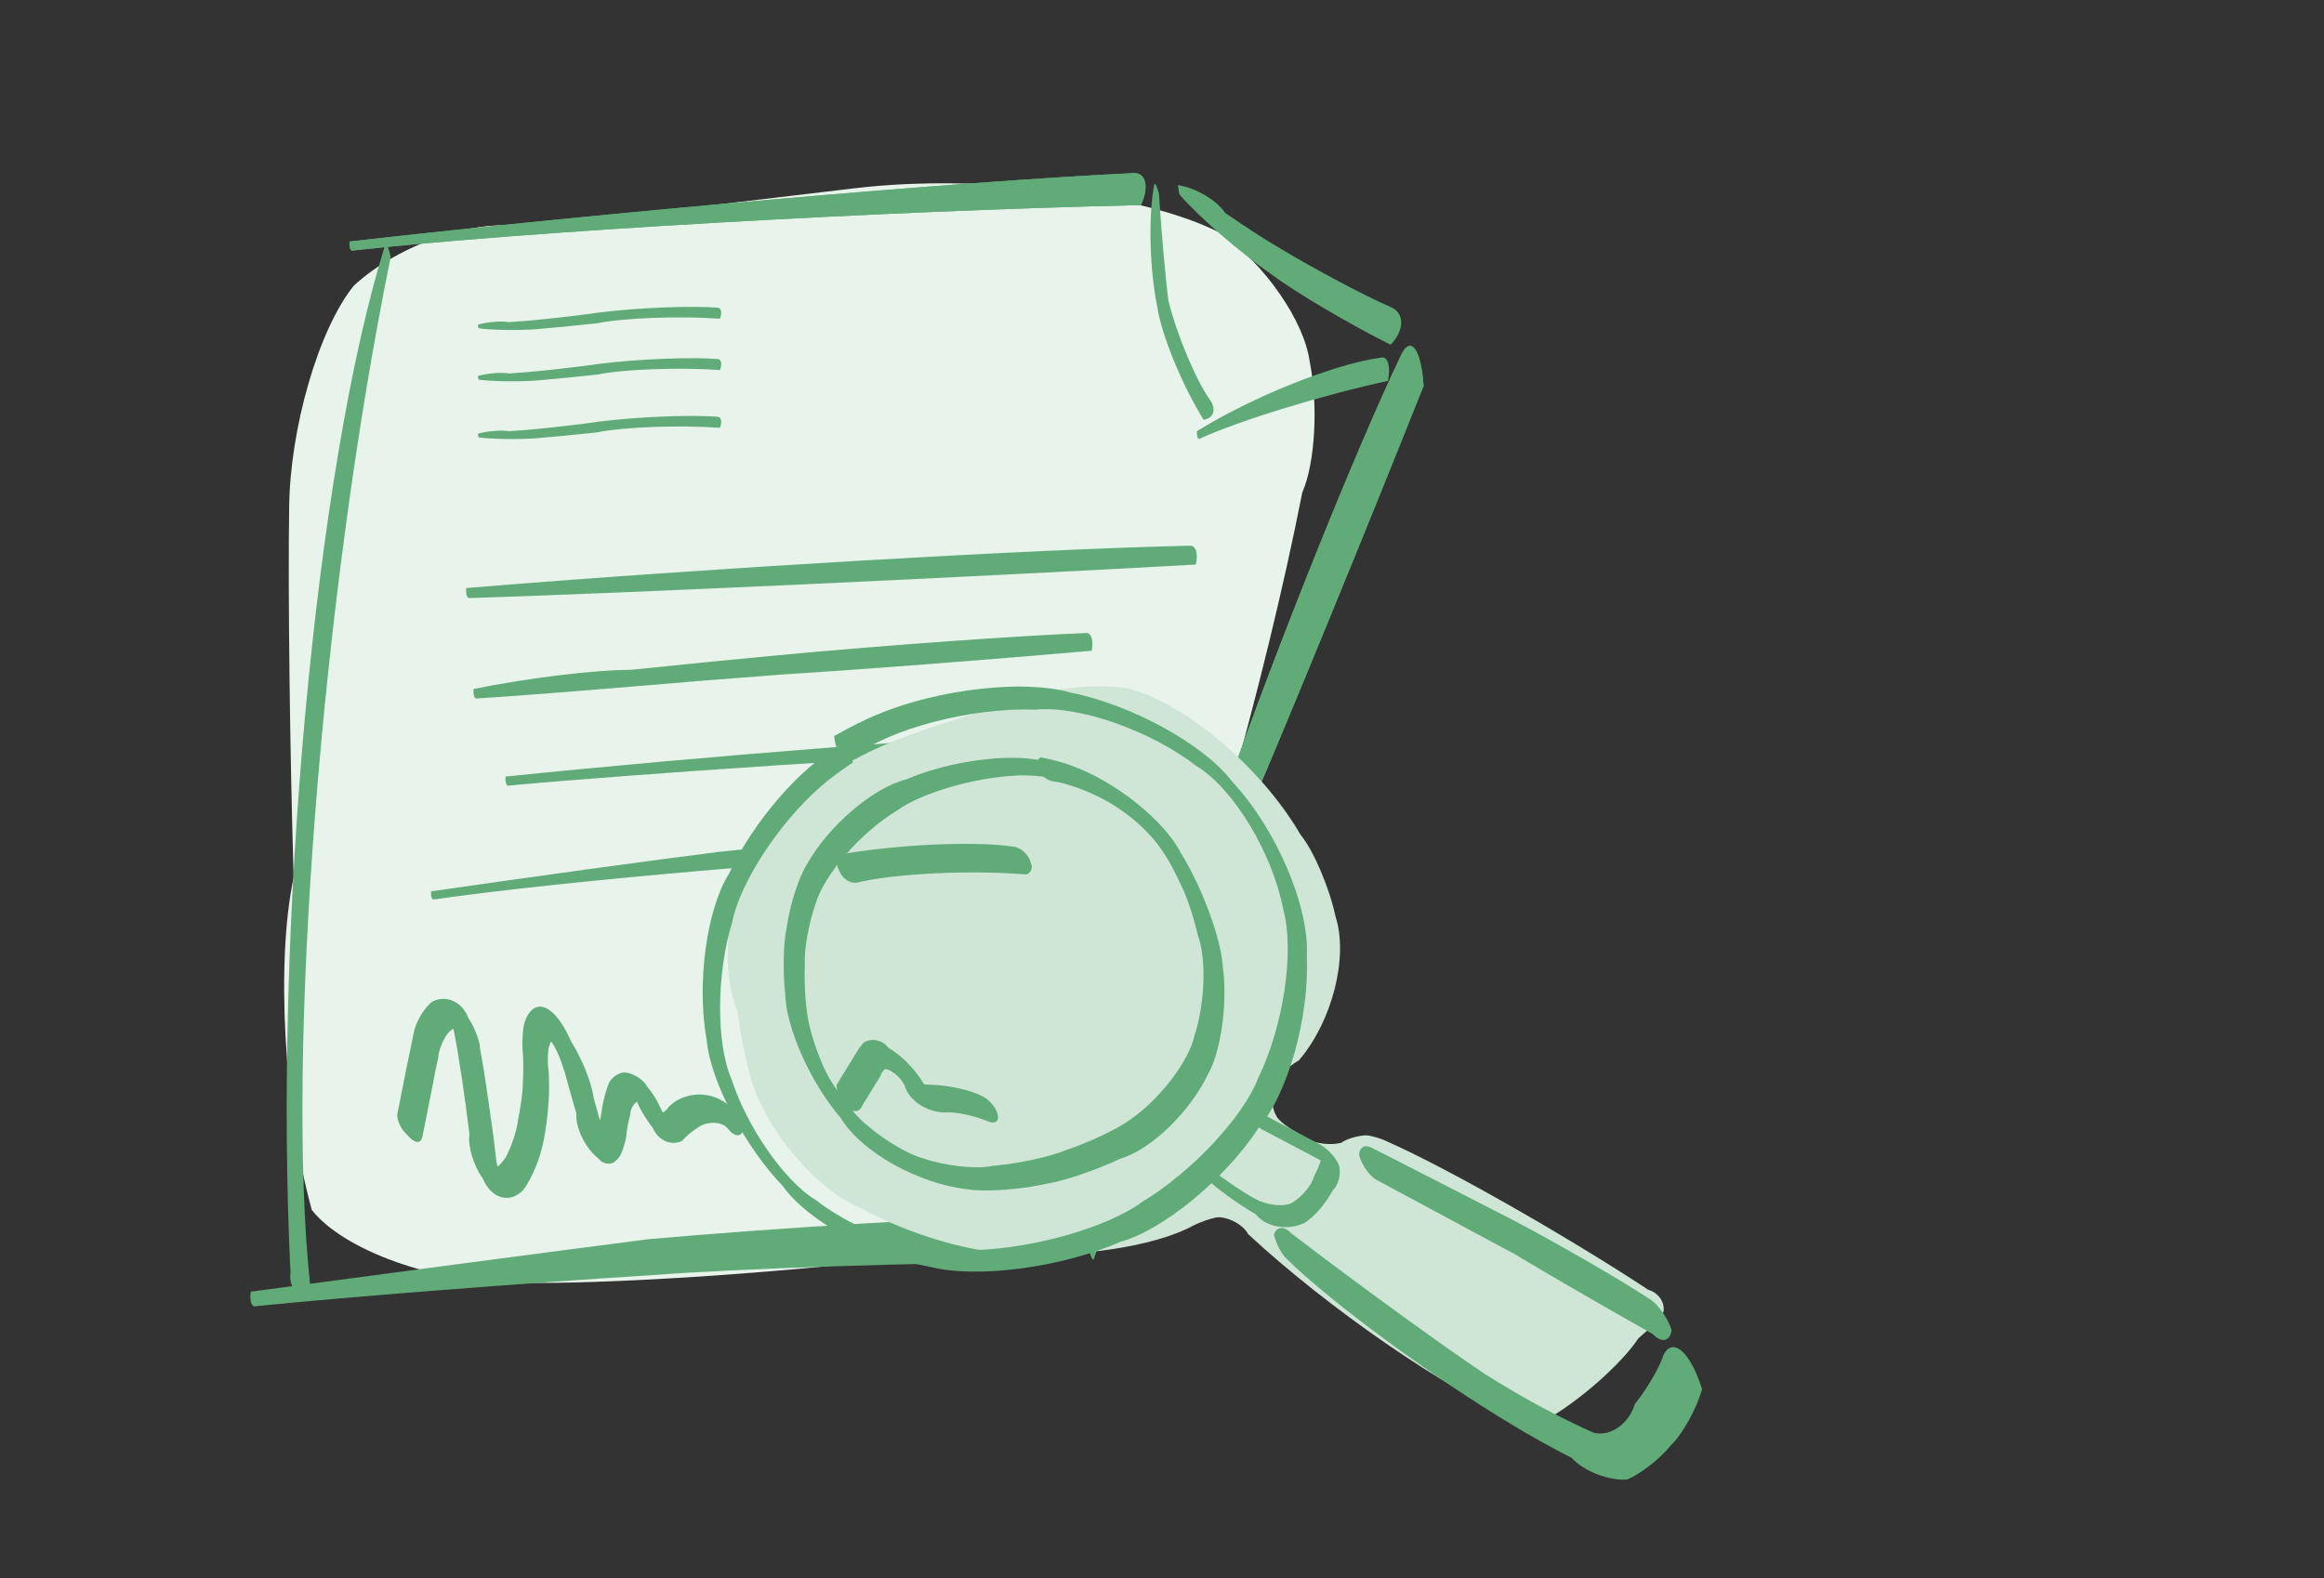
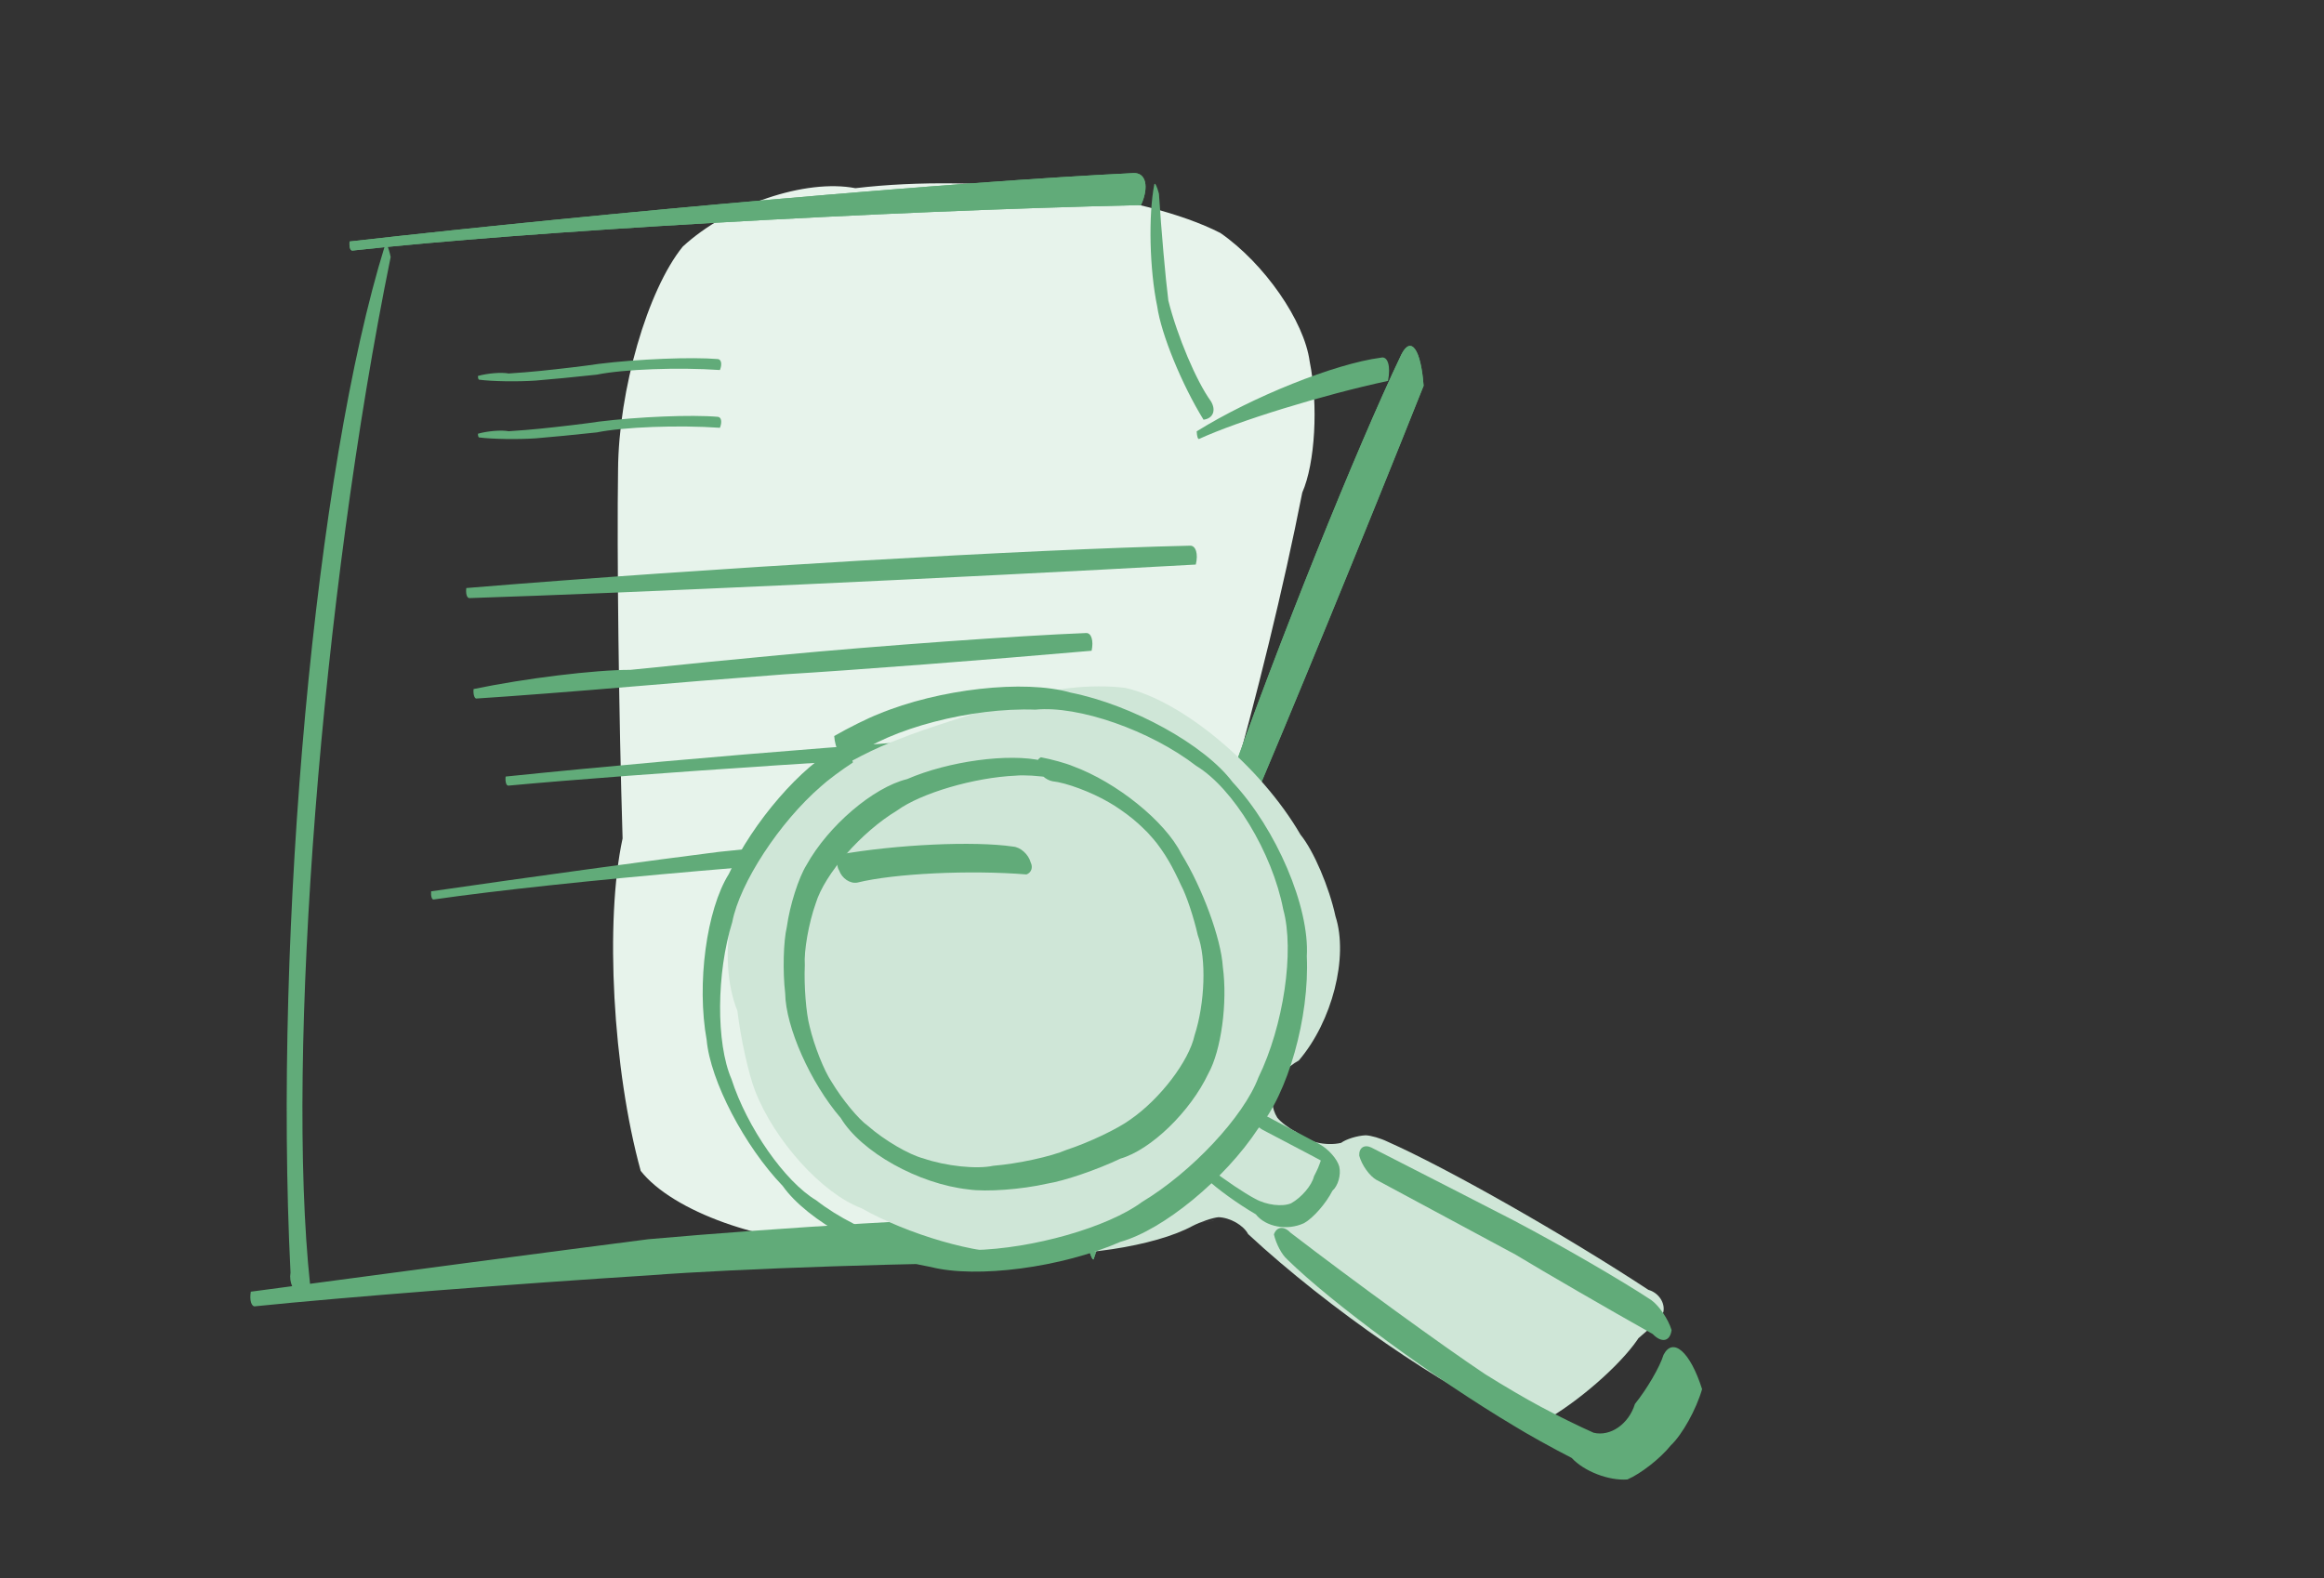
<svg xmlns="http://www.w3.org/2000/svg" id="Ebene_2" data-name="Ebene 2" viewBox="0 0 281.98 191.55">
  <rect x="0" y="0" width="281.98" height="191.55" fill="#333333" stroke="none" />
  <defs>
    <style>
      .cls-1 {
        fill: #e7f3eb;
      }

      .cls-2 {
        fill: #fff;
        opacity: 0;
      }

      .cls-3 {
        fill: #61ab79;
      }

      .cls-4 {
        fill: #cfe6d7;
      }
    </style>
  </defs>
  <g id="Ebene_1-2" data-name="Ebene 1">
    <rect class="cls-2" width="281.98" height="191.55" />
-     <path class="cls-1" d="M108.04,152.82c4.67.62,12.66-1.74,17.84-5.25,4.33-3.53,10.15-12.56,13-20.19,6.04-14.33,14.61-44.6,19.13-67.6,1.56-3.54,1.96-10.65.9-15.89-.65-4.92-5.5-11.91-10.83-15.61-9.34-4.8-29.17-7.24-44.29-5.44l-39.91,4.74c-6.05-1.17-15.43,2-20.95,7.09-4.28,5.28-7.79,17.41-7.85,27.1-.15,9.8.09,29.82.55,44.73-2.17,10.04-1.19,28.1,2.2,40.35,3.87,4.92,14.92,8.88,24.67,8.83,10.04.25,30.44-1.03,45.55-2.85" />
+     <path class="cls-1" d="M108.04,152.82c4.67.62,12.66-1.74,17.84-5.25,4.33-3.53,10.15-12.56,13-20.19,6.04-14.33,14.61-44.6,19.13-67.6,1.56-3.54,1.96-10.65.9-15.89-.65-4.92-5.5-11.91-10.83-15.61-9.34-4.8-29.17-7.24-44.29-5.44c-6.05-1.17-15.43,2-20.95,7.09-4.28,5.28-7.79,17.41-7.85,27.1-.15,9.8.09,29.82.55,44.73-2.17,10.04-1.19,28.1,2.2,40.35,3.87,4.92,14.92,8.88,24.67,8.83,10.04.25,30.44-1.03,45.55-2.85" />
    <path class="cls-3" d="M132.7,152.82c1.95-5.84,5.94-17.75,8.91-26.62,1.92-5.91,6.18-17.87,9.51-26.71,4.92-11.44,14.59-35.02,21.61-52.67-.32-4.43-1.53-6.12-2.7-3.79-5.46,11.42-14.99,35.14-21.27,52.98-5.41,11.74-12.92,36.47-16.77,55.24.3,1.11.62,1.81.71,1.56" />
    <path class="cls-3" d="M132.7,152.82c1.95-5.84,5.94-17.75,8.91-26.62,1.92-5.91,6.18-17.87,9.51-26.71,4.92-11.44,14.59-35.02,21.61-52.67-.32-4.43-1.53-6.12-2.7-3.79-5.46,11.42-14.99,35.14-21.27,52.98-5.41,11.74-12.92,36.47-16.77,55.24.3,1.11.62,1.81.71,1.56" />
-     <path class="cls-3" d="M143.15,23.65c2.22,2.59,7.16,6.88,11.03,9.59,2.98,2.23,9.5,6.08,14.55,8.6,1.68-1.75,1.72-3.78.09-4.54-3.17-1.35-9.36-4.65-13.83-7.35-1.43-.83-4.26-2.67-6.32-4.1-1.07-1.58-3.65-3.09-5.75-3.38.06.56.16,1.08.22,1.17" />
    <path class="cls-3" d="M42.76,30.41c20.93-2.32,63.77-4.79,95.68-5.52,1.01-2.22.6-3.96-.92-3.88-20.88,1-63.46,4.71-95.1,8.3-.07.63.08,1.13.34,1.1M30.98,158.54c10.52-1.08,31.96-2.76,47.89-3.76,10.62-.82,32.36-1.54,48.56-1.6,1.92-3.19,1.61-5.72-.71-5.65-10.55.17-32.05,1.45-48.03,2.87-10.54,1.35-32.15,4.21-48.26,6.37-.17,1.05.07,1.84.54,1.78M30.98,158.54c10.52-1.08,31.96-2.76,47.89-3.76,10.62-.82,32.36-1.54,48.56-1.6,1.92-3.19,1.61-5.72-.71-5.65-10.55.17-32.05,1.45-48.03,2.87-10.54,1.35-32.15,4.21-48.26,6.37-.17,1.05.07,1.84.54,1.78M46.7,29.82c-8.41,27.04-13.53,82.84-11.45,124.63-.2,1.19.35,2.38,1.21,2.67.69.22,1.21-.3,1.17-1.16-2.98-27.86,1.4-83.72,9.77-124.76-.26-1.26-.58-1.88-.7-1.39M46.7,29.82c-8.41,27.04-13.53,82.84-11.45,124.63-.2,1.19.35,2.38,1.21,2.67.69.22,1.21-.3,1.17-1.16-2.98-27.86,1.4-83.72,9.77-124.76-.26-1.26-.58-1.88-.7-1.39" />
    <path class="cls-3" d="M42.76,30.41c20.93-2.32,63.77-4.79,95.68-5.52,1.01-2.22.6-3.96-.92-3.88-20.88.99-63.45,4.71-95.1,8.3-.07.63.08,1.13.34,1.1" />
    <path class="cls-3" d="M52.62,109.17c15.45-2.23,47.04-4.97,70.54-6.12.37-1.42.03-2.53-.76-2.49-7.72.32-23.47,1.58-35.17,2.83-7.65.96-23.28,3.1-34.92,4.79-.05.58.09,1.02.3.99M52.62,109.17c15.45-2.23,47.04-4.97,70.54-6.12.37-1.42.03-2.53-.76-2.49-7.72.32-23.47,1.58-35.17,2.83-7.65.96-23.28,3.1-34.92,4.79-.05.58.09,1.02.3.99M61.69,95.35c15.76-1.46,47.99-3.58,71.99-4.75.24-1.1-.03-1.97-.59-1.95-15.74.63-47.85,3.14-71.74,5.6-.07.63.08,1.13.34,1.1M61.69,95.35c15.76-1.46,47.99-3.58,71.99-4.75.24-1.1-.03-1.97-.59-1.95-15.74.63-47.85,3.14-71.74,5.6-.07.63.08,1.13.34,1.1M57.81,84.78c4.13-.26,12.52-.91,18.73-1.44,4.09-.36,12.44-1.03,18.66-1.5,8.17-.49,24.84-1.77,37.25-2.86.26-1.21-.03-2.17-.66-2.15-8.19.32-24.89,1.52-37.3,2.69-3.95.36-12.01,1.16-18,1.78-4.29-.01-12.81,1.03-19.03,2.33-.06.64.1,1.16.36,1.16M57.81,84.78c4.13-.26,12.52-.91,18.73-1.44,4.09-.36,12.44-1.03,18.66-1.5,8.17-.49,24.84-1.77,37.25-2.86.26-1.21-.03-2.17-.66-2.15-8.19.32-24.89,1.52-37.3,2.69-3.95.36-12.01,1.16-18,1.78-4.29-.01-12.81,1.03-19.03,2.33-.06.64.1,1.16.36,1.16M56.95,72.59c19.33-.62,58.78-2.44,88.14-4.07.32-1.3,0-2.32-.7-2.29-19.29.43-58.61,2.73-87.81,5.14-.09.68.07,1.22.37,1.22M56.95,72.59c19.33-.62,58.78-2.44,88.14-4.07.32-1.3,0-2.32-.7-2.29-19.29.43-58.61,2.73-87.81,5.14-.09.68.07,1.22.37,1.22M145.48,53.28c4.75-2.19,15.01-5.35,22.93-7.05.36-1.79-.03-3.05-.86-2.82-5.59.73-15.6,4.74-22.35,8.94.02.56.14.98.29.93M140.06,22.36c-.74,3.75-.58,10.39.35,14.83.47,3.34,2.99,9.5,5.62,13.75,1.17-.15,1.56-1.16.88-2.26-1.76-2.43-4.07-7.89-5.15-12.2-.35-2.75-.86-8.56-1.14-12.97-.23-.87-.48-1.39-.56-1.15" />
-     <path class="cls-3" d="M51.24,138.02c.28-1.43.86-4.36,1.3-6.54.11-.69.4-2.1.64-3.15.02-.66.43-1.81.92-2.58.13-.26.5-.64.82-.84.08-.04.27-.12.43-.17.39-.14.03,0,.07-.02.05,0,.1.02.15.02-.07-.03-.22-.1-.34-.16-.07-.05-.19-.16-.27-.24-.27-.35-.36-.45-.2-.23.13.18-.04-.06-.05-.09.03.05.07.16.11.23.08.18.01.03,0,0,.03.08.08.23.11.35.04.14.12.42.17.64.26,1.32.7,4.01,1,6.01.21,1.4.6,4.27.86,6.42-.23,1.4.49,3.8,1.61,5.35,1.05,2.47,3.24,3.11,4.9,1.43.81-1.02,1.82-3.25,2.24-4.97.39-1.35.79-4.16.88-6.26.05-.69.04-2.11-.02-3.16-.11-.54-.14-1.64-.05-2.46,0-.19.08-.56.18-.83.04-.12.08-.26.16-.36.12-.12.22-.19.22-.17.01.1-.39-.1-.38-.1-.2-.12-.22-.13-.05-.02-.07-.07-.13-.13-.12-.13.08.11.24.29.35.41.17.16-.09-.12-.1-.14.04.06.12.17.18.26.06.11.19.32.3.47.13.18-.04-.06-.05-.09.03.05.08.14.12.22.12.23.35.71.5,1.07.03.07.22.53.13.31.04.11.12.33.18.5.09.26.27.8.4,1.21.28,1.08.9,3.27,1.38,4.89-.11,1.81,1.11,4.29,2.73,5.54.32.5,1.08.73,1.7.51.29-.15.71-.57.93-.95.26-.49.59-1.54.72-2.35.01-.57.22-1.7.46-2.53-.02-.65.41-1.41.95-1.69.06-.01.19-.05.28-.07-.24-.03-.23-.03.04.02-.24-.09-.33-.11-.18-.05-.15-.09-.25-.14-.22-.12.23.17.2.14-.06-.06.27.29.18.21-.2-.17-.08-.09-.1-.1-.04-.02-.12-.17-.2-.28-.18-.25.05.06.13.18.18.26.21.38.26.45.1.16.01.03.06.11.1.19.27.83,1.15,2.35,1.98,3.38.64,1.52,2.23,2.22,3.55,1.56.36-.45,1.24-1.19,1.98-1.65.43-.35,1.35-.59,2.05-.53.38.03.59.1.9.22.2.1.26.13.13.06.08.06.17.12.2.13.18.13,0,0-.02-.02.07.06.2.18.29.27.72.99,1.56,1.13,1.87.31-.14-.83-.66-1.9-1.17-2.39-1.34-1.96-4.29-2.6-6.59-1.44-.33.14-.92.57-1.3.96-.15.3-.63.68-1.07.87-.11.05-.13-.1.09,0-.08-.04-.25-.13.15.06.11.07.2.12.19.12.12.1.22.18.21.17-.18-.16.39.45.08.08.11.14.1.11-.01-.05.13.27.12.26-.03-.04-.05-.09-.15-.28-.22-.42-.1-.21-.32-.65-.49-.97-.22-.58-.89-1.63-1.49-2.34-.39-.76-1.51-1.51-2.49-1.68-.68-.13-1.62.38-2.08,1.15-.34.7-.75,2.2-.92,3.33-.02.43-.19,1.27-.38,1.88-.04.2-.18.56-.33.81-.07.11-.41.45-.22.47.25.11.51.22.76.33-.04-.02-.07-.05-.11-.07.26.24.53.47.79.71-.03-.04-.06-.08-.09-.11.2.29.4.59.59.89-.09-.17-.24-.51-.35-.78-.01-.03-.12-.31-.03-.08-.03-.07-.08-.23-.12-.34-.14-.38-.39-1.17-.57-1.76-.21-.76-.64-2.31-.96-3.46-.19-1.67-1.4-4.69-2.71-6.76-1.98-4.53-4.5-5.57-5.64-2.33-.21.73-.32,2.17-.25,3.21.11.97.12,2.96.03,4.44-.02.95-.29,2.86-.59,4.27-.08.95-.62,2.72-1.22,3.95-.11.35-.51.95-.9,1.34-.1.14-.32.32-.49.41-.09.02-.21.06-.27.09-.11-.1-.11-.08,0,.06.2.23.49.39.68.65-.03-.04-.05-.09-.08-.13.11.19.13.23.07.09-.05,0-.15-.43-.06-.13-.13-.36-.3-1.08-.37-1.6-.21-1.97-.76-5.98-1.22-8.96-.13-.98-.45-2.97-.73-4.45-.02-.94-.66-2.61-1.42-3.74-.72-1.96-2.67-2.86-4.37-2-.87.63-1.86,2.2-2.2,3.5-.23,1.07-.68,3.27-1.01,4.9-.23,1.17-.7,3.55-1.06,5.33,0,.78.53,1.85,1.17,2.4.86,1.07,1.7,1.21,1.87.31" />
    <path class="cls-4" d="M199.03,162.06c-1.8,2.97-6.74,7.46-11.03,10.03-.33.32-1.1.64-1.72.7-.57,0-1.64-.28-2.4-.66-8.27-3.37-22.79-13.37-32.44-22.35-.57-1.08-2.18-2-3.59-2.05-.74.07-2.15.55-3.15,1.06-4.55,2.48-14.17,3.94-21.49,3.26-4.63.23-13-2.2-18.69-5.41-4.75-1.78-10.53-8.16-12.9-14.24-.8-2.06-1.76-6.42-2.15-9.72-2.6-6.4-.73-16.78,4.15-23.19,2.74-3.23,9.63-7.6,15.4-9.76,3.25-1.32,10.05-3.48,15.19-4.82,2.68-1.31,8.2-1.95,12.33-1.42,6.93,1.55,16.45,9.53,21.26,17.82,1.59,1.94,3.48,6.37,4.24,9.9,1.6,4.93-.39,12.76-4.45,17.5-2.86,1.58-4.03,4.68-2.61,6.94.41.53,1.45,1.32,2.34,1.77,1.14,1.15,3.56,1.72,5.4,1.29.6-.45,1.94-.87,2.98-.92.63.02,1.81.36,2.65.77,7.34,3.26,21.51,11.32,31.66,17.99,1.21.34,2.03,1.53,1.82,2.65-.13.43-.65,1.14-1.14,1.57-1.36,1.18-4.13,3.6-6.19,5.4" />
    <path class="cls-3" d="M101.81,90.62c-4.5,2.26-10.49,9.18-13.38,15.46-2.71,4.32-3.92,13.34-2.69,20.13.44,4.95,4.58,12.89,9.23,17.73,2.99,4.24,11.02,8.65,17.95,9.83,5.59,1.43,15.9.07,23.03-3.05,5.18-1.44,12.66-7.59,16.7-13.74,3.6-4.16,6.25-13.53,5.91-20.92.35-5.96-3.68-15.43-9.01-21.14-3.37-4.51-12.17-9.37-19.65-10.86-5.57-1.62-16.01-.45-23.32,2.61-1.23.47-3.63,1.66-5.36,2.66.04.72.27,1.54.52,1.82.35.77,1.12,1.12,1.73.76,4.51-3.48,14.43-6.07,22.15-5.78,5.22-.53,13.95,2.52,19.52,6.82,4.51,2.73,9.23,10.53,10.56,17.42,1.39,5.02.04,14.16-3.02,20.42-1.78,4.73-8.1,11.48-14.11,15.09-4.14,3.08-13.31,5.69-20.47,5.84-5.11.89-13.65-1.82-19.08-6.05-3.78-2.25-8.38-8.83-10.27-14.71-1.88-4.34-1.83-12.87.1-19.06.91-4.74,5.73-12.11,10.76-16.46.78-.72,2.51-2.01,3.87-2.89-.17-1.55-.93-2.42-1.68-1.93" />
    <path class="cls-3" d="M126.49,92.34c-4.05-.96-11.41.04-16.43,2.22-4.1,1-9.56,5.66-12.2,10.42-.96,1.53-2.03,4.9-2.39,7.51-.42,1.79-.51,5.4-.2,8.07.06,4.11,3.08,10.88,6.74,15.13,2.49,4.13,9.43,8.01,15.5,8.67,2.15.32,6.42.01,9.54-.7,2.09-.33,6.07-1.69,8.9-3.04,3.7-1.07,8.47-5.69,10.66-10.32,1.56-2.8,2.35-8.59,1.76-12.95-.21-3.42-2.47-9.58-5.05-13.75-1.95-3.91-7.83-8.66-13.14-10.61-.82-.35-2.56-.83-3.88-1.08-.47.23-.67.79-.45,1.25.22.77,1.05,1.51,1.85,1.66,1.67.17,4.74,1.32,6.85,2.56.77.42,2.07,1.33,2.91,2.02.46.38.9.78,1.11.99.12.11.21.2.21.2,0,0,.45.45.34.34-.06-.06-.09-.09-.06-.07.04.04.14.14.23.24.15.16.44.48.65.73.51.57,1.36,1.78,1.89,2.71.38.64,1.04,1.94,1.48,2.92.64,1.19,1.54,3.9,2.02,6.04,1.06,2.8.88,8.25-.39,12.16-.68,3.12-4.16,7.7-7.78,10.21-1.55,1.14-5.02,2.79-7.76,3.69-1.88.81-5.86,1.68-8.89,1.93-1.98.44-5.77.04-8.46-.89-1.76-.45-4.77-2.22-6.74-3.95-1.17-.83-3.13-3.22-4.4-5.33-.93-1.38-2.13-4.4-2.68-6.76-.43-1.6-.69-4.93-.58-7.43-.12-1.73.47-5.08,1.32-7.48,1.1-3.61,5.53-8.66,9.89-11.29,2.91-2.11,9.35-4,14.39-4.22.94-.1,2.84.01,4.26.26.33-.16.47-.55.32-.88-.16-.54-.74-1.07-1.3-1.17" />
    <path class="cls-3" d="M146.45,143.11c1.16,1.14,3.82,3.05,5.92,4.27,1.21,1.54,3.83,2.02,5.86,1.07,1.11-.62,2.65-2.38,3.44-3.93.68-.6,1.06-1.91.83-2.93-.24-.91-1.31-2.12-2.38-2.71-1.65-.87-5.02-2.66-7.52-3.98-.55-.17-.89.12-.75.65.15.56.77,1.27,1.38,1.59,1.21.64,3.68,1.94,5.52,2.9.29.15.87.46,1.3.69.12.08.37.21.55.29.56.25-.4-.38-.25-.42-.17.5-.36,1.01-.42,1.14-.1.23-.32.69-.5,1.03-.26,1.1-1.5,2.56-2.77,3.27-1.06.46-3.02.22-4.38-.55-1.28-.67-3.71-2.3-5.43-3.65-.39-.59-.89-.68-1.13-.19.1.55.42,1.19.71,1.45" />
    <path class="cls-3" d="M156.17,152.84c5.45,5.35,17.8,14.42,27.6,20.26,1.48.92,4.58,2.65,6.93,3.85,1.49,1.62,4.51,2.79,6.76,2.61,1.64-.7,4-2.56,5.27-4.14,1.38-1.3,3.08-4.35,3.79-6.82-1.43-4.52-3.53-6.38-4.68-4.16-.44,1.45-1.99,4.12-3.47,5.96-.74,2.43-2.98,3.99-5.01,3.49-1.6-.7-4.49-2.12-6.46-3.18-1.52-.8-4.53-2.56-6.74-3.95-5.3-3.55-15.87-11.23-23.59-17.16-.78-.83-1.68-.73-2,.22.26,1.15.98,2.5,1.6,3.01" />
    <path class="cls-3" d="M167.05,143.22c3.69,1.98,11.22,6.03,16.83,9.05,3.61,2.18,11.06,6.5,16.65,9.64,1.09,1.13,2.11.91,2.29-.48-.4-1.32-1.5-2.94-2.45-3.63-3.56-2.36-11-6.67-16.6-9.62-3.8-1.96-11.59-5.95-17.39-8.91-.85-.4-1.5.04-1.46.98.3,1.15,1.25,2.49,2.13,2.98" />
-     <path class="cls-3" d="M104.51,134.37c.34-.56,1.05-1.71,1.57-2.56.17-.27.5-.82.76-1.23.09-.37.35-.74.59-.83.18.02.43.11.58.19.11.07.34.22.5.33-.18-.19-.08-.1.23.18.06.06.48.46.19.16.09.1.27.3.4.45-.18-.31-.12-.22.14.2.07.1.2.3.29.45.44,1.76,2.58,3.25,4.79,3.31,1.27-.13,3.7.38,5.45,1.13.79.29,1.26-.12,1.05-.91-.21-.86-1.08-1.86-1.94-2.23-1.27-.69-4.03-1.3-6.17-1.36-.15,0-.45,0-.68-.04-.37-.04-.23-.08-.2.02.1.08.19.16.27.26-.13-.15-.15-.18-.06-.05-.1-.15-.21-.32-.24-.37-.29-.57-1.07-1.59-1.75-2.28-.46-.58-1.59-1.49-2.53-2.05-.67-.92-1.99-1.2-2.93-.61-.23.22-.59.69-.81,1.05-.16.27-.5.82-.75,1.23-.39.63-1.17,1.91-1.76,2.87,0,.39.08.89.19,1.11.15.38.59.95.98,1.28.57.92,1.41,1.06,1.87.31" />
    <path class="cls-3" d="M104.02,107.12c4.48-1.11,13.67-1.55,20.52-.99.59-.2.82-.85.52-1.45-.27-.99-1.23-1.86-2.14-1.93-4.71-.7-14.18-.26-21.16.98-.25.65-.23,1.5.05,1.9.34.98,1.33,1.65,2.21,1.49" />
-     <path class="cls-3" d="M58.11,39.85c1.63.22,4.72.26,6.89.11,1.63-.13,4.95-.45,7.42-.72,3.23-.66,9.92-.91,14.93-.56.28-.69.18-1.28-.24-1.33-3.21-.27-9.67-.01-14.43.58-1.57.24-4.77.62-7.17.86-.83.09-2.53.23-3.79.31-.89-.17-2.56-.03-3.73.3,0,.22.05.42.12.44" />
    <path class="cls-3" d="M58.11,46.08c1.63.22,4.72.26,6.89.11,1.63-.13,4.95-.45,7.42-.72,3.23-.66,9.92-.91,14.93-.56.28-.69.18-1.28-.24-1.33-3.21-.27-9.67-.01-14.43.58-1.57.24-4.77.62-7.17.86-.83.09-2.53.23-3.79.31-.89-.17-2.56-.03-3.73.3,0,.22.05.42.12.44" />
    <path class="cls-3" d="M58.11,53.09c1.63.21,4.72.26,6.89.11,1.63-.13,4.95-.45,7.42-.72,3.23-.66,9.92-.91,14.93-.56.28-.69.18-1.28-.24-1.33-3.21-.28-9.67-.01-14.43.58-1.57.24-4.77.62-7.17.86-.83.09-2.53.23-3.79.31-.89-.17-2.56-.03-3.73.3,0,.22.05.42.12.44" />
  </g>
</svg>